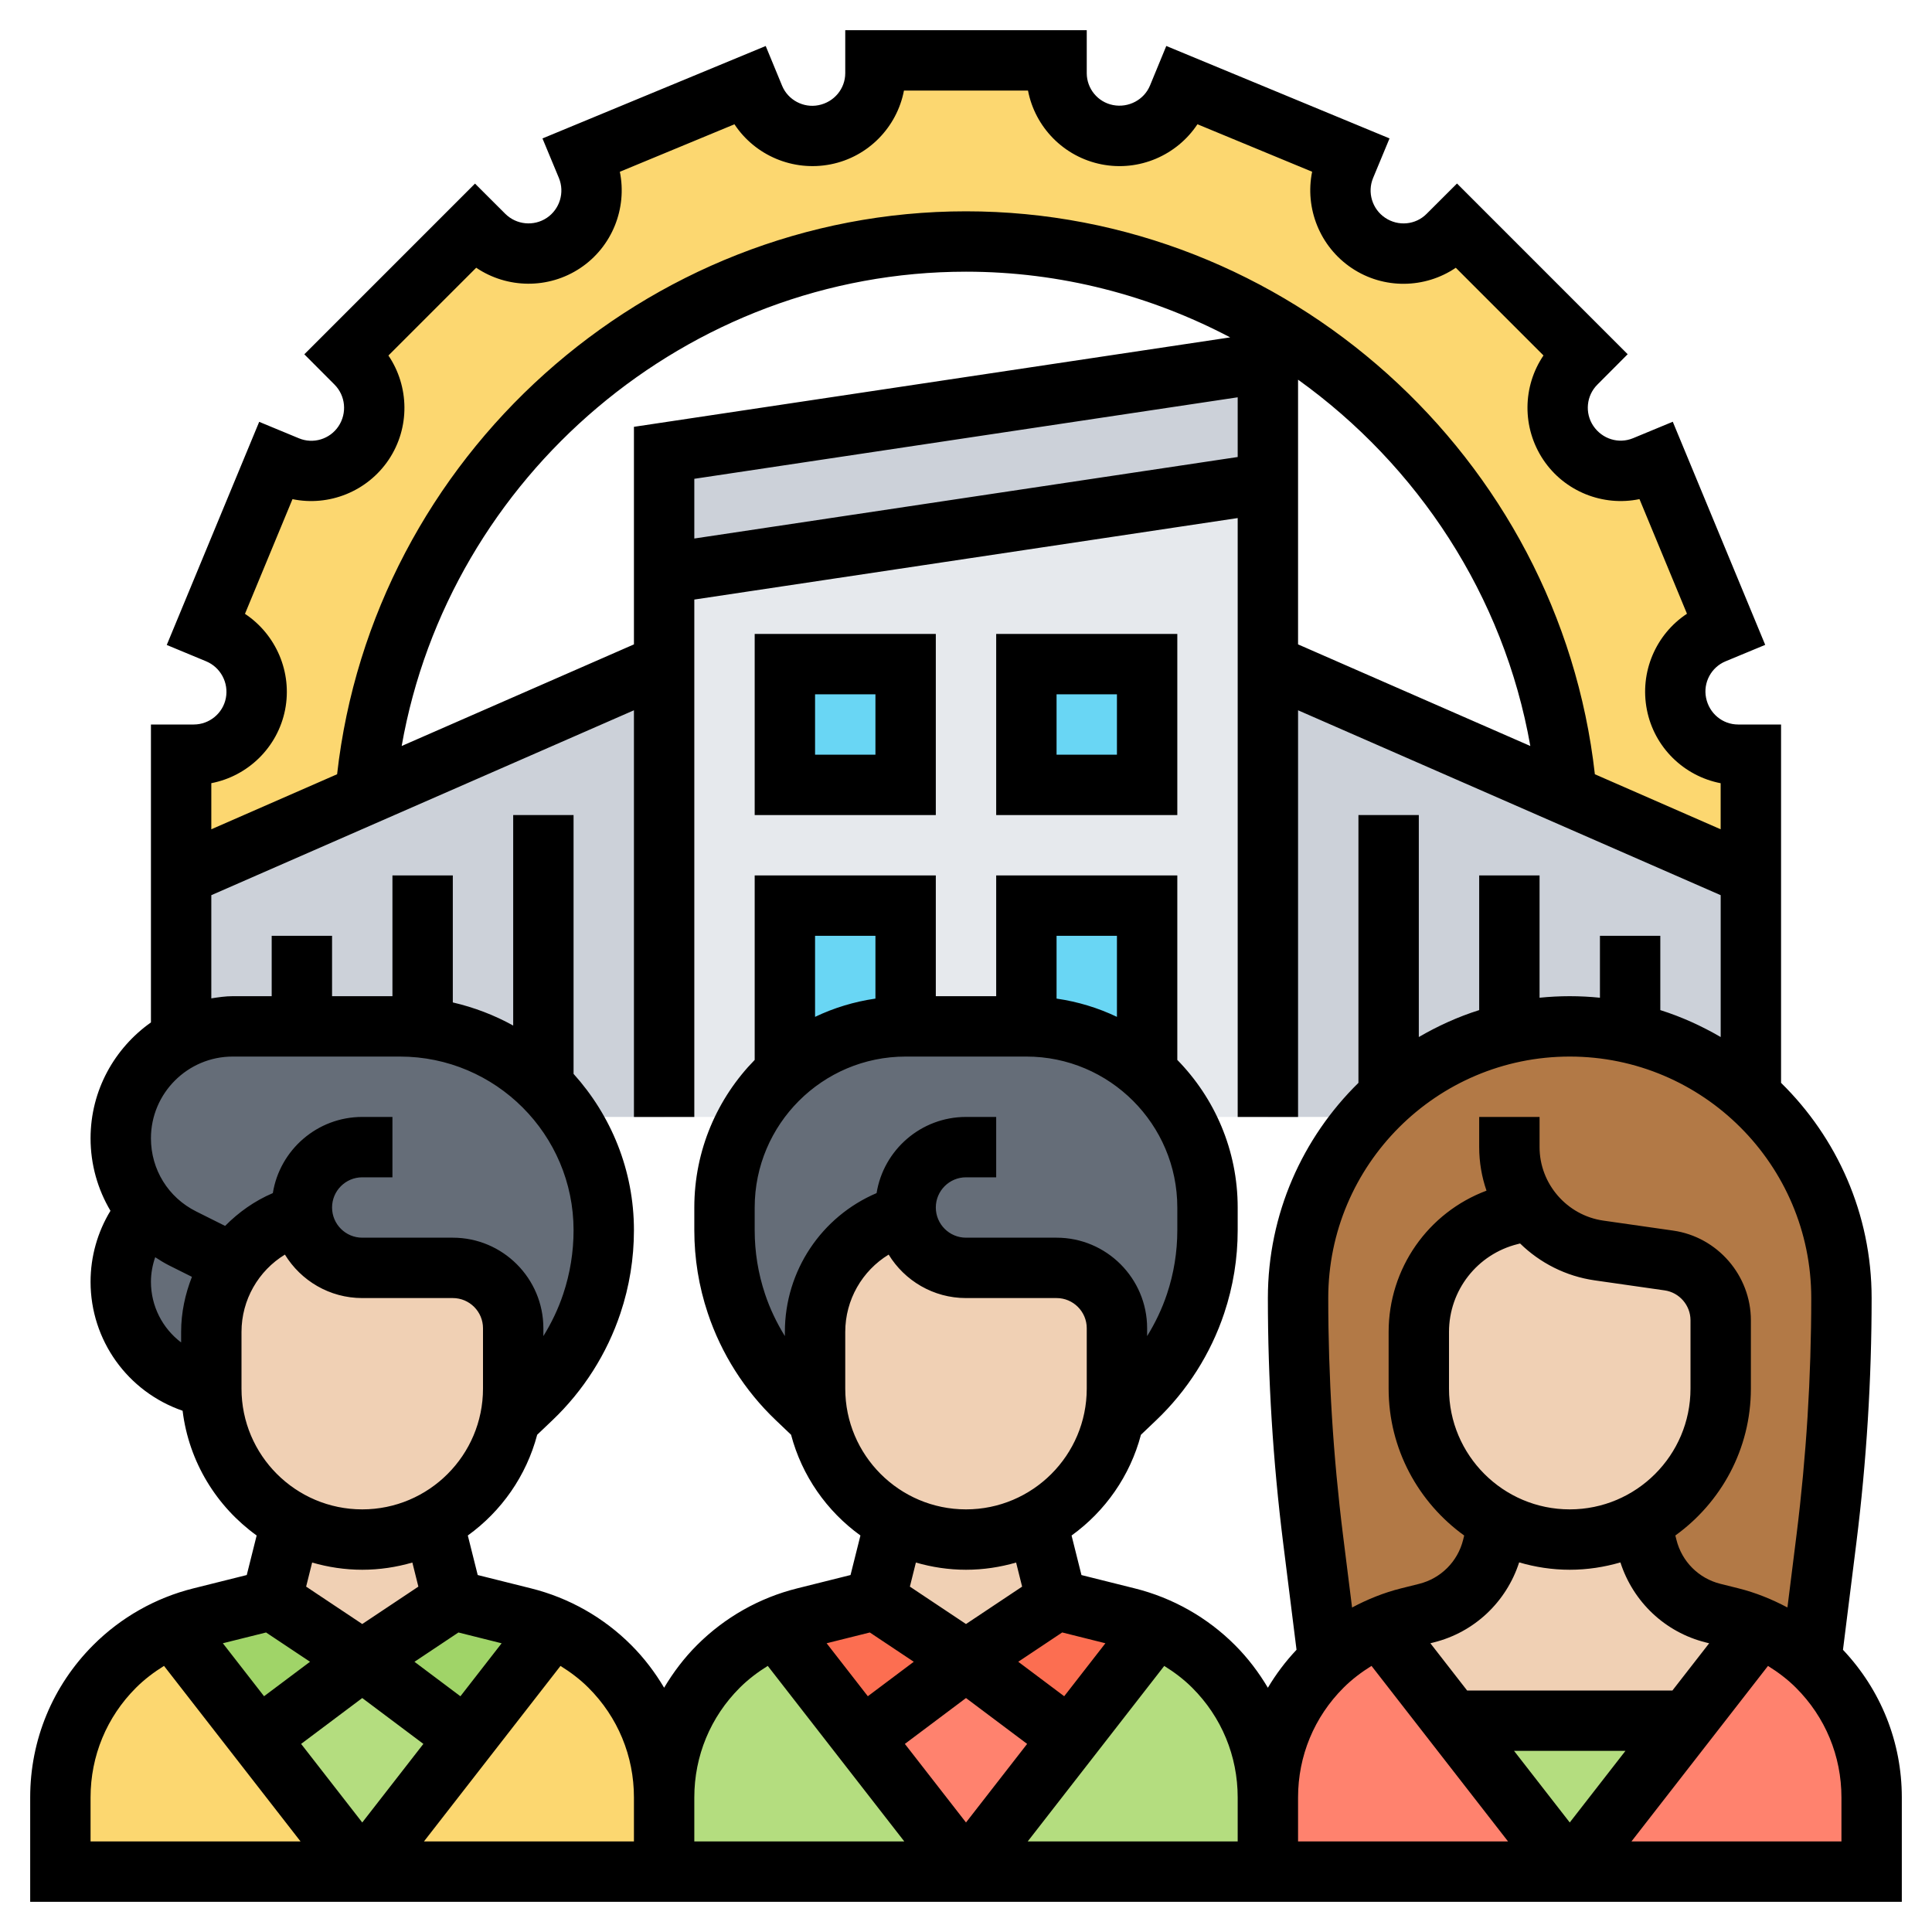
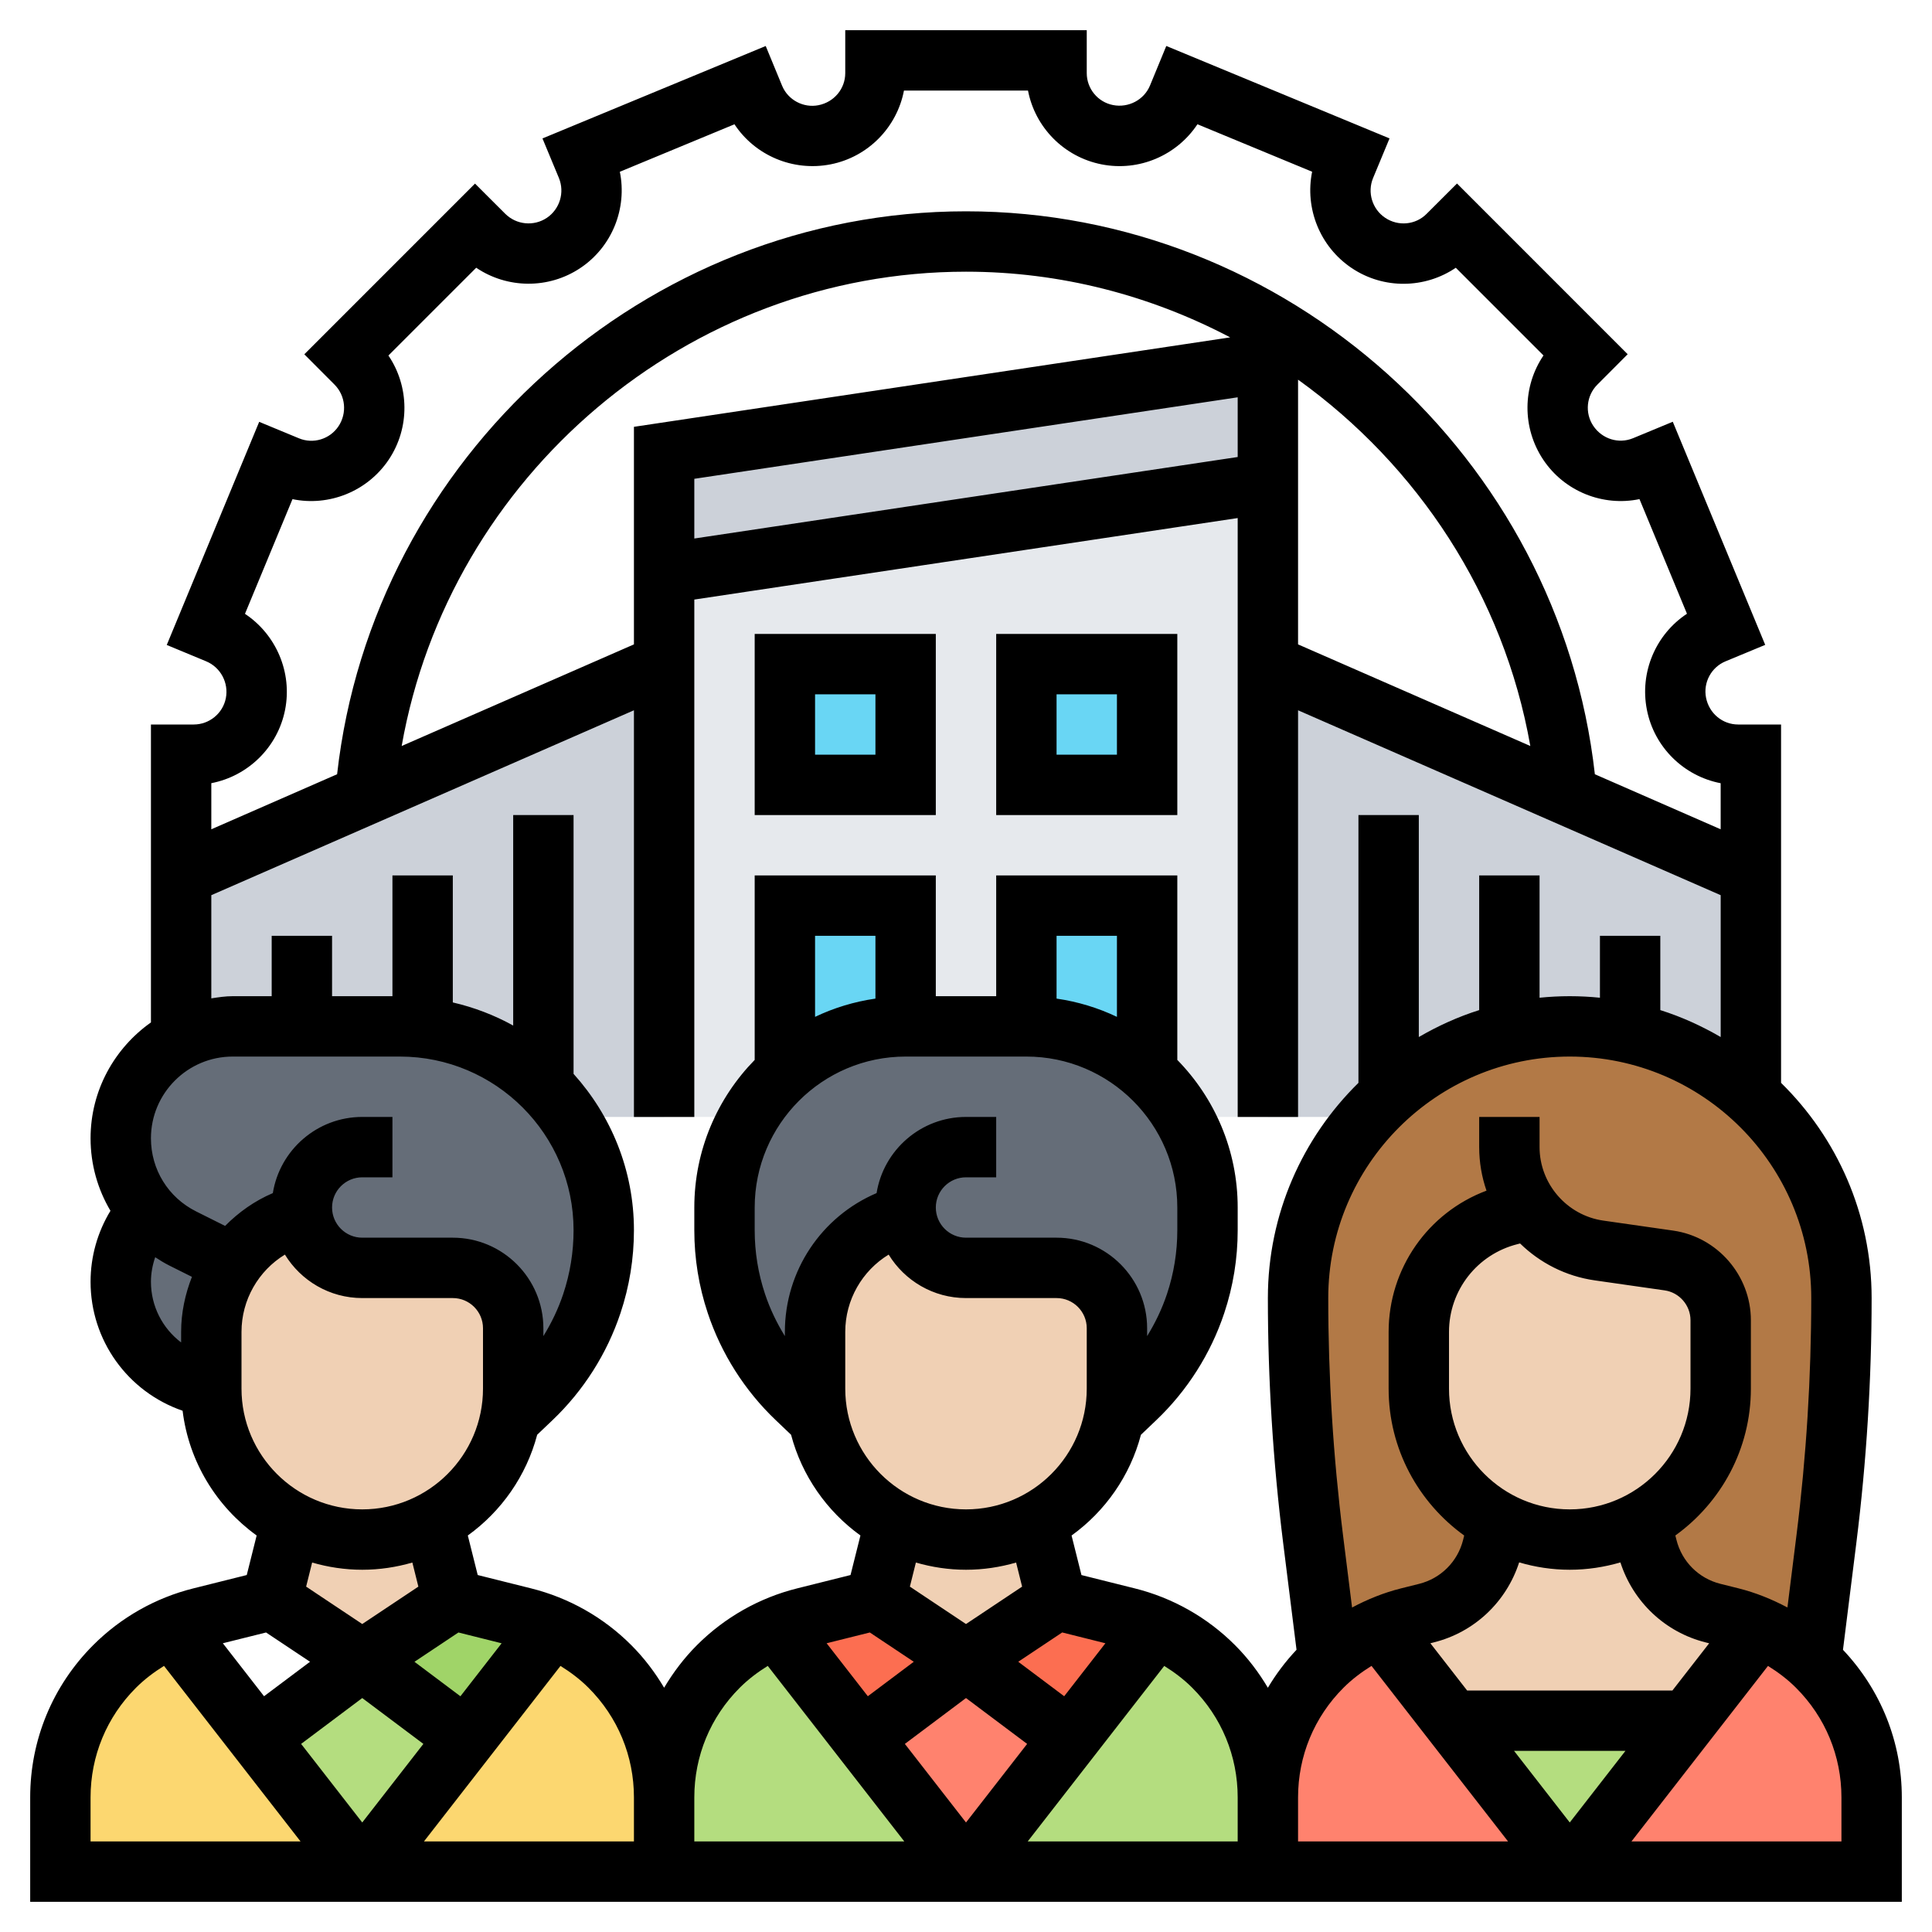
<svg xmlns="http://www.w3.org/2000/svg" id="_x33_0" height="512" viewBox="0 0 64 64" width="512">
  <g>
    <g>
      <g>
-         <path d="m58 25v4l-6.08-2.66c-.53-6.46-4.13-12.05-9.33-15.3-3.07-1.93-6.7-3.04-10.59-3.04-10.48 0-19.07 8.07-19.92 18.34l-6.08 2.66v-4h.42c.99 0 1.85-.7 2.04-1.68.2-.98-.33-1.96-1.25-2.34l-.38-.16 2.3-5.54.39.16c.92.38 1.97.06 2.52-.76l.01-.01c.55-.83.44-1.93-.26-2.64l-.3-.29 4.25-4.25.29.3c.41.4.94.61 1.48.61.4 0 .81-.12 1.16-.35.83-.56 1.15-1.62.77-2.54l-.16-.38 5.54-2.3.16.39c.38.92 1.35 1.44 2.33 1.25l.01-.01c.98-.19 1.68-1.04 1.68-2.04v-.42h6v.42c0 1 .7 1.85 1.68 2.04h.01c.97.2 1.95-.33 2.33-1.25l.16-.38 5.54 2.3-.16.38c-.38.92-.06 1.98.77 2.54h.01c.82.55 1.92.45 2.62-.26l.3-.3 4.25 4.25-.3.3c-.71.7-.81 1.8-.26 2.62l.01.02c.55.82 1.6 1.14 2.52.76l.39-.16 2.3 5.54-.39.16c-.92.38-1.44 1.35-1.25 2.33l.01.01c.19.98 1.04 1.68 2.04 1.68z" fill="#fcd770" />
-       </g>
+         </g>
      <g>
        <path d="m18 35.96c-1.22-1.21-2.89-1.96-4.75-1.96h-3.25-2.29c-.62 0-1.2.15-1.71.42v-5.42l6.08-2.66 9.92-4.34v15h-3.14l-.84-1.02c-.01-.01-.01-.01-.02-.02z" fill="#ccd1d9" />
      </g>
      <g>
        <path d="m50 34.22c-1.52.35-2.89 1.08-4 2.07-.12.12-.24.23-.36.35s-.23.24-.34.36h-3.3v-15l9.92 4.34 6.08 2.66v7.29c-1.11-.99-2.48-1.72-4-2.07-.64-.14-1.31-.22-2-.22s-1.36.08-2 .22z" fill="#ccd1d9" />
      </g>
      <g>
        <path d="m42 12v4l-20 3v-4z" fill="#ccd1d9" />
      </g>
      <g>
        <path d="m22 19v3 15h20v-15-6z" fill="#e6e9ed" />
      </g>
      <g>
        <path d="m34 22h4v4h-4z" fill="#69d6f4" />
      </g>
      <g>
        <path d="m38 30v5.53c-1.06-.95-2.46-1.53-4-1.53v-4z" fill="#69d6f4" />
      </g>
      <g>
        <path d="m30 30v4c-1.54 0-2.94.58-4 1.53v-5.53z" fill="#69d6f4" />
      </g>
      <g>
        <path d="m26 22h4v4h-4z" fill="#69d6f4" />
      </g>
      <g>
        <path d="m8.56 57.58 3.44 4.42h-10v-2.46c0-1.63.65-3.19 1.8-4.34.55-.55 1.2-.99 1.91-1.29z" fill="#fcd770" />
      </g>
      <g>
        <path d="m22 62h-10l3.44-4.42 2.85-3.67c.71.3 1.36.74 1.91 1.29 1.15 1.15 1.8 2.71 1.8 4.34z" fill="#fcd770" />
      </g>
      <g>
        <path d="m15.44 57.58-3.44 4.42-3.44-4.42 3.44-2.58z" fill="#b4dd7f" />
      </g>
      <g>
-         <path d="m18.29 53.91-2.85 3.67-3.44-2.58 3-2 2.35.59c.32.08.64.19.94.32z" fill="#a0d468" />
+         <path d="m18.29 53.91-2.85 3.67-3.44-2.58 3-2 2.35.59c.32.08.64.19.94.32" fill="#a0d468" />
      </g>
      <g>
-         <path d="m12 55-3.44 2.58-2.85-3.67c.3-.13.62-.24.94-.32l2.35-.59z" fill="#a0d468" />
-       </g>
+         </g>
      <g>
        <path d="m42 59.54v2.46h-10l3.44-4.42 2.85-3.67c.71.3 1.36.74 1.91 1.29 1.15 1.15 1.8 2.71 1.8 4.34z" fill="#b4dd7f" />
      </g>
      <g>
        <path d="m28.56 57.58 3.44 4.42h-10v-2.46c0-1.63.65-3.19 1.8-4.34.55-.55 1.2-.99 1.91-1.29z" fill="#b4dd7f" />
      </g>
      <g>
        <path d="m35.44 57.58-3.44 4.42-3.44-4.42 3.44-2.58z" fill="#ff826e" />
      </g>
      <g>
        <path d="m38.29 53.91-2.85 3.67-3.44-2.58 3-2 2.35.59c.32.08.64.19.94.32z" fill="#fc6e51" />
      </g>
      <g>
        <path d="m32 55-3.44 2.58-2.85-3.67c.3-.13.62-.24.94-.32l2.35-.59z" fill="#fc6e51" />
      </g>
      <g>
        <path d="m62 59.54v2.46h-10l3.89-5 2.4-3.09c.63.27 1.2.64 1.7 1.1.07.06.14.12.21.19 1.15 1.15 1.8 2.71 1.8 4.34z" fill="#ff826e" />
      </g>
      <g>
        <path d="m48.11 57 3.89 5h-10v-2.46c0-1.63.65-3.19 1.8-4.34.07-.07.14-.13.21-.19.5-.46 1.07-.83 1.7-1.1z" fill="#ff826e" />
      </g>
      <g>
        <path d="m55.89 57-3.89 5-3.89-5z" fill="#b4dd7f" />
      </g>
      <g>
        <path d="m17 44v2c0 .34-.03.68-.1 1-.2.98-.68 1.86-1.36 2.54-.35.35-.75.64-1.19.87l-2.35.59c-.85 0-1.65-.21-2.35-.59-1.58-.84-2.65-2.5-2.65-4.41v-1.88c0-.84.26-1.62.71-2.27.54-.77 1.34-1.36 2.31-1.6.12.99.97 1.75 1.98 1.75h3c1.1 0 2 .9 2 2z" fill="#f0d0b4" />
      </g>
      <g>
        <path d="m12 51 2.35-.59.65 2.59-3 2-3-2 .65-2.59c.7.38 1.5.59 2.35.59z" fill="#f0d0b4" />
      </g>
      <g>
        <path d="m37 44v2c0 .34-.03.68-.1 1-.2.98-.68 1.86-1.36 2.54-.35.35-.75.64-1.19.87l-2.35.59c-.85 0-1.65-.21-2.35-.59-1.3-.69-2.25-1.93-2.55-3.41-.07-.32-.1-.66-.1-1v-1.88c0-1.83 1.24-3.42 3.02-3.87.12.99.97 1.75 1.98 1.75h3c1.1 0 2 .9 2 2z" fill="#f0d0b4" />
      </g>
      <g>
        <path d="m29 53 .65-2.59c.7.38 1.5.59 2.35.59l2.35-.59.65 2.59-3 2z" fill="#f0d0b4" />
      </g>
      <g>
        <path d="m50.7 40.07c.53.71 1.33 1.22 2.27 1.35l2.31.33c.99.15 1.72.99 1.72 1.98v2.27c0 1.38-.56 2.63-1.46 3.54-.35.35-.75.64-1.19.87-.7.38-1.5.59-2.35.59s-1.65-.21-2.35-.59c-1.58-.84-2.65-2.5-2.65-4.41v-1.88c0-1.83 1.25-3.43 3.03-3.88l.66-.16z" fill="#f0d0b4" />
      </g>
      <g>
        <path d="m48.11 57-2.4-3.09c.3-.13.62-.24.94-.32l.6-.15c1.08-.27 1.92-1.11 2.19-2.19l.21-.84c.7.38 1.5.59 2.35.59s1.65-.21 2.35-.59l.21.84c.27 1.08 1.11 1.92 2.19 2.19l.6.15c.32.08.64.19.94.32l-2.4 3.09z" fill="#f0d0b4" />
      </g>
      <g>
        <path d="m46.65 53.59c-.32.08-.64.19-.94.32-.63.27-1.2.64-1.7 1.1l-.01-.01-.5-4.03c-.33-2.64-.5-5.31-.5-7.97 0-1.95.62-3.75 2.3-6 .11-.12.22-.24.34-.36s.24-.23.36-.35c1.11-.99 2.48-1.72 4-2.07.64-.14 1.31-.22 2-.22s1.36.08 2 .22c1.52.35 2.89 1.08 4 2.07.12.12.24.23.36.35 1.63 1.62 2.64 3.88 2.64 6.36 0 2.66-.17 5.33-.5 7.97l-.5 4.03-.01.01c-.5-.46-1.07-.83-1.7-1.1-.3-.13-.62-.24-.94-.32l-.6-.15c-1.08-.27-1.92-1.11-2.19-2.19l-.21-.84c.44-.23.84-.52 1.19-.87.9-.91 1.46-2.16 1.46-3.54v-2.27c0-.99-.73-1.83-1.72-1.98l-2.31-.33c-.94-.13-1.74-.64-2.27-1.35l-.01.01-.66.16c-1.78.45-3.03 2.05-3.03 3.88v1.88c0 1.91 1.07 3.57 2.65 4.41l-.21.84c-.27 1.08-1.11 1.92-2.19 2.19z" fill="#b27946" />
      </g>
      <g>
        <path d="m10.02 40.25c-.97.24-1.77.83-2.31 1.6l-1.66-.83c-.45-.22-.84-.53-1.16-.9-.56-.66-.89-1.51-.89-2.41 0-1.43.81-2.68 2-3.29.51-.27 1.09-.42 1.71-.42h2.29 3.25c1.86 0 3.53.75 4.75 1.96.01.01.01.01.02.02l.84 1.02c1.1 2.88 1.14 3.31 1.14 3.75 0 .83-.13 1.65-.39 2.43-.4 1.2-1.09 2.27-2 3.14l-.71.68c.07-.32.1-.66.1-1v-2c0-1.1-.9-2-2-2h-3c-1.01 0-1.86-.76-1.98-1.75z" fill="#656d78" />
      </g>
      <g>
        <path d="m7 44.12v1.88l-.59-.2c-.72-.24-1.32-.7-1.75-1.28-.42-.58-.66-1.3-.66-2.06 0-.87.32-1.7.89-2.34.32.37.71.68 1.16.9l1.66.83c-.45.65-.71 1.43-.71 2.27z" fill="#656d78" />
      </g>
      <g>
        <path d="m30.02 40.25c-1.78.45-3.02 2.04-3.02 3.87v1.88c0 .34.03.68.1 1l-.71-.68c-.91-.87-1.6-1.94-2-3.14-.26-.78-.39-1.6-.39-2.43v-.75c0-1.09.29-2.12.81-3 .31-.55.72-1.05 1.19-1.47 1.06-.95 2.46-1.53 4-1.53h4c1.54 0 2.94.58 4 1.53.47.42.88.92 1.19 1.47.52.88.81 1.91.81 3v.75c0 .83-.13 1.65-.39 2.43-.4 1.2-1.09 2.27-2 3.14l-.71.68c.07-.32.1-.66.1-1v-2c0-1.1-.9-2-2-2h-3c-1.01 0-1.86-.76-1.98-1.75z" fill="#656d78" />
      </g>
    </g>
    <g>
      <path d="m61.051 54.652.445-3.558c.334-2.678.504-5.401.504-8.094 0-2.79-1.151-5.314-3-7.129v-11.871h-1.423c-.514 0-.959-.366-1.062-.887-.1-.502.172-1.01.646-1.206l1.314-.545-3.062-7.391-1.316.545c-.478.197-1.024.028-1.318-.41-.285-.427-.229-1 .135-1.364l1.005-1.008-5.654-5.655-1.009 1.007c-.363.365-.938.419-1.37.129-.43-.288-.599-.843-.4-1.32l.544-1.31-7.395-3.062-.539 1.308c-.197.478-.713.749-1.226.649-.504-.098-.87-.543-.87-1.057v-1.423h-8v1.423c0 .514-.366.959-.887 1.062-.497.099-1.01-.172-1.205-.645l-.543-1.316-7.395 3.062.544 1.309c.198.479.029 1.034-.4 1.322-.432.288-1.008.232-1.377-.135l-1.002-1-5.654 5.655 1 1.003c.366.367.423.945.131 1.382-.285.426-.835.595-1.31.397l-1.316-.545-3.062 7.391 1.303.541c.48.199.755.713.654 1.223-.099.503-.546.871-1.063.871h-1.418v9.869c-1.206.853-2 2.252-2 3.839 0 .867.237 1.69.659 2.401-.428.704-.659 1.516-.659 2.351 0 1.934 1.224 3.643 3.049 4.273.208 1.699 1.128 3.177 2.453 4.132l-.328 1.31-1.768.442c-1.256.313-2.402.963-3.316 1.877-1.348 1.349-2.09 3.142-2.09 5.048v3.458h62v-3.458c0-1.835-.694-3.561-1.949-4.89zm-45.865-.574 1.431.358-1.365 1.755-1.522-1.142zm-3.186 2.172 2.025 1.519-2.025 2.603-2.025-2.603zm6.567-1.064c.333.207.648.444.928.724.971.97 1.505 2.26 1.505 3.632v1.458h-6.956zm4.433 4.356c0-1.373.534-2.663 1.505-3.633.28-.28.595-.517.928-.724l4.523 5.815h-6.956zm3-15.419v.137c-.27-.438-.494-.904-.657-1.393-.228-.682-.343-1.393-.343-2.115v-.752c0-2.757 2.243-5 5-5h4c2.757 0 5 2.243 5 5v.752c0 .721-.115 1.433-.343 2.115-.163.489-.387.956-.657 1.393v-.26c0-1.654-1.346-3-3-3h-3c-.552 0-1-.449-1-1s.448-1 1-1h1v-2h-1c-1.492 0-2.733 1.095-2.962 2.523-1.821.776-3.038 2.571-3.038 4.6zm3-11.043c-.706.102-1.378.308-2 .605v-2.685h2zm8 .605c-.622-.297-1.294-.503-2-.605v-2.08h2zm-9 10.438c0-1.068.563-2.029 1.438-2.563.528.863 1.479 1.44 2.562 1.44h3c.552 0 1 .449 1 1v2c0 2.206-1.794 4-4 4s-4-1.794-4-4zm4 12.127 2.025 1.519-2.025 2.603-2.025-2.603zm3.253-.06-1.522-1.142 1.456-.971 1.431.358zm-3.253-4.19c.576 0 1.132-.086 1.66-.239l.199.798-1.859 1.239-1.859-1.239.199-.798c.528.153 1.084.239 1.66.239zm-3.186 2.078 1.456.97-1.522 1.142-1.365-1.755zm9.753 1.108c.333.207.648.444.928.724.971.97 1.505 2.26 1.505 3.632v1.458h-6.956zm4.433 4.356c0-1.373.534-2.663 1.505-3.633.28-.28.595-.517.928-.724l4.523 5.815h-6.956zm7.155-1.542h3.69l-1.845 2.372zm5.246-2h-6.801l-1.217-1.565.114-.029c1.347-.336 2.403-1.342 2.827-2.65.532.156 1.093.244 1.676.244s1.145-.088 1.678-.243c.423 1.308 1.479 2.313 2.825 2.65l.115.029zm-3.401-6c-2.206 0-4-1.794-4-4v-1.877c0-1.379.935-2.576 2.273-2.91l.082-.021c.657.642 1.514 1.085 2.473 1.222l2.313.331c.49.069.859.495.859.989v2.266c0 2.206-1.794 4-4 4zm8-7c0 2.61-.164 5.25-.488 7.845l-.301 2.405c-.511-.272-1.051-.491-1.617-.633l-.605-.151c-.718-.18-1.275-.737-1.454-1.455l-.037-.146c1.512-1.09 2.502-2.862 2.502-4.865v-2.266c0-1.483-1.107-2.76-2.575-2.969l-2.313-.331c-1.205-.172-2.112-1.218-2.112-2.434v-1h-2v1c0 .501.085.987.242 1.442-1.934.724-3.242 2.575-3.242 4.681v1.877c0 2.003.99 3.775 2.503 4.866l-.036.146c-.18.718-.737 1.275-1.456 1.455l-.604.151c-.567.142-1.107.361-1.618.633l-.301-2.405c-.324-2.596-.488-5.236-.488-7.846 0-4.411 3.589-8 8-8s8 3.589 8 8zm-50.556-19.487c.245-1.245-.302-2.498-1.329-3.179l1.574-3.799c1.204.249 2.479-.25 3.189-1.309.707-1.057.681-2.427-.011-3.449l2.908-2.908c1.023.692 2.394.716 3.449.01 1.056-.705 1.556-1.979 1.309-3.189l3.797-1.573c.678 1.028 1.932 1.573 3.186 1.327 1.247-.246 2.197-1.232 2.429-2.444h4.109c.232 1.212 1.184 2.198 2.438 2.445 1.245.245 2.495-.302 3.175-1.329l3.799 1.573c-.247 1.209.254 2.484 1.314 3.193 1.056.707 2.425.681 3.445-.012l2.905 2.905c-.693 1.021-.719 2.391-.005 3.458.705 1.052 1.979 1.552 3.185 1.301l1.573 3.797c-1.027.677-1.575 1.929-1.327 3.185.245 1.246 1.23 2.196 2.443 2.429v1.526l-4.167-1.823c-1.18-10.502-10.202-18.648-20.832-18.648s-19.652 8.146-20.833 18.648l-4.167 1.823v-1.527c1.213-.234 2.198-1.185 2.444-2.431zm11.556-2.167-7.694 3.366c1.573-8.937 9.47-15.712 18.694-15.712 3.137 0 6.117.791 8.751 2.176l-19.751 2.963zm2-5.485 18-2.7v1.978l-18 2.7zm20-3.284c3.956 2.839 6.815 7.143 7.694 12.135l-7.694-3.366zm-36 17.077 14-6.125v13.471h2v-17.139l18-2.7v19.839h2v-13.471l14 6.125v4.699c-.628-.365-1.295-.67-2-.892v-2.461h-2v2.051c-.329-.033-.662-.051-1-.051s-.671.018-1 .051v-4.051h-2v4.461c-.705.222-1.372.527-2 .892v-7.353h-2v8.871c-1.849 1.816-3 4.339-3 7.129 0 2.693.17 5.416.504 8.093l.445 3.558c-.366.388-.682.809-.949 1.258-.302-.508-.662-.986-1.091-1.414-.914-.915-2.061-1.564-3.316-1.877l-1.768-.442-.328-1.31c1.113-.802 1.938-1.974 2.298-3.337l.508-.484c1.025-.976 1.804-2.202 2.251-3.544.296-.887.446-1.812.446-2.749v-.752c0-1.902-.765-3.627-2-4.889v-6.111h-6v4h-2v-4h-6v6.111c-1.235 1.263-2 2.988-2 4.889v.752c0 .937.15 1.862.446 2.747.447 1.343 1.226 2.569 2.25 3.544l.509.485c.36 1.362 1.185 2.534 2.298 3.337l-.328 1.31-1.768.442c-1.256.313-2.402.963-3.316 1.877-.429.429-.789.906-1.091 1.414-.302-.508-.662-.986-1.091-1.414-.914-.915-2.061-1.564-3.316-1.877l-1.768-.442-.328-1.31c1.113-.802 1.938-1.974 2.298-3.337l.508-.484c1.025-.976 1.804-2.202 2.251-3.544.296-.886.446-1.811.446-2.748 0-1.992-.761-3.804-2-5.179v-8.573h-2v6.973c-.619-.344-1.292-.602-2-.766v-4.207h-2v4h-2v-2h-2v2h-1.292c-.242 0-.475.036-.708.072zm.708 5.346h5.54c3.172 0 5.752 2.581 5.752 5.752 0 .721-.115 1.433-.343 2.115-.163.489-.387.956-.657 1.393v-.26c0-1.654-1.346-3-3-3h-3c-.552 0-1-.449-1-1s.448-1 1-1h1v-2h-1c-1.492 0-2.733 1.095-2.962 2.523-.604.257-1.133.634-1.581 1.087l-.96-.48c-.924-.461-1.497-1.389-1.497-2.422 0-1.493 1.215-2.708 2.708-2.708zm-2.708 7.46c0-.28.052-.553.141-.813.149.097.3.191.461.272l.756.378c-.224.571-.358 1.184-.358 1.826v.347c-.618-.467-1-1.203-1-2.01zm3 1.663c0-1.068.563-2.029 1.438-2.563.528.863 1.479 1.44 2.562 1.44h3c.552 0 1 .449 1 1v2c0 2.206-1.794 4-4 4s-4-1.794-4-4zm4 7.877c.576 0 1.132-.086 1.66-.239l.199.798-1.859 1.239-1.859-1.239.199-.798c.528.153 1.084.239 1.66.239zm-3.186 2.078 1.456.97-1.523 1.142-1.365-1.755zm-5.814 5.464c0-1.373.534-2.663 1.505-3.633.28-.28.595-.517.928-.724l4.523 5.815h-6.956zm58 1.458h-6.956l4.523-5.814c.333.207.648.444.928.724.971.97 1.505 2.26 1.505 3.632z" />
      <path d="m31 21h-6v6h6zm-2 4h-2v-2h2z" />
      <path d="m39 21h-6v6h6zm-2 4h-2v-2h2z" />
    </g>
  </g>
</svg>